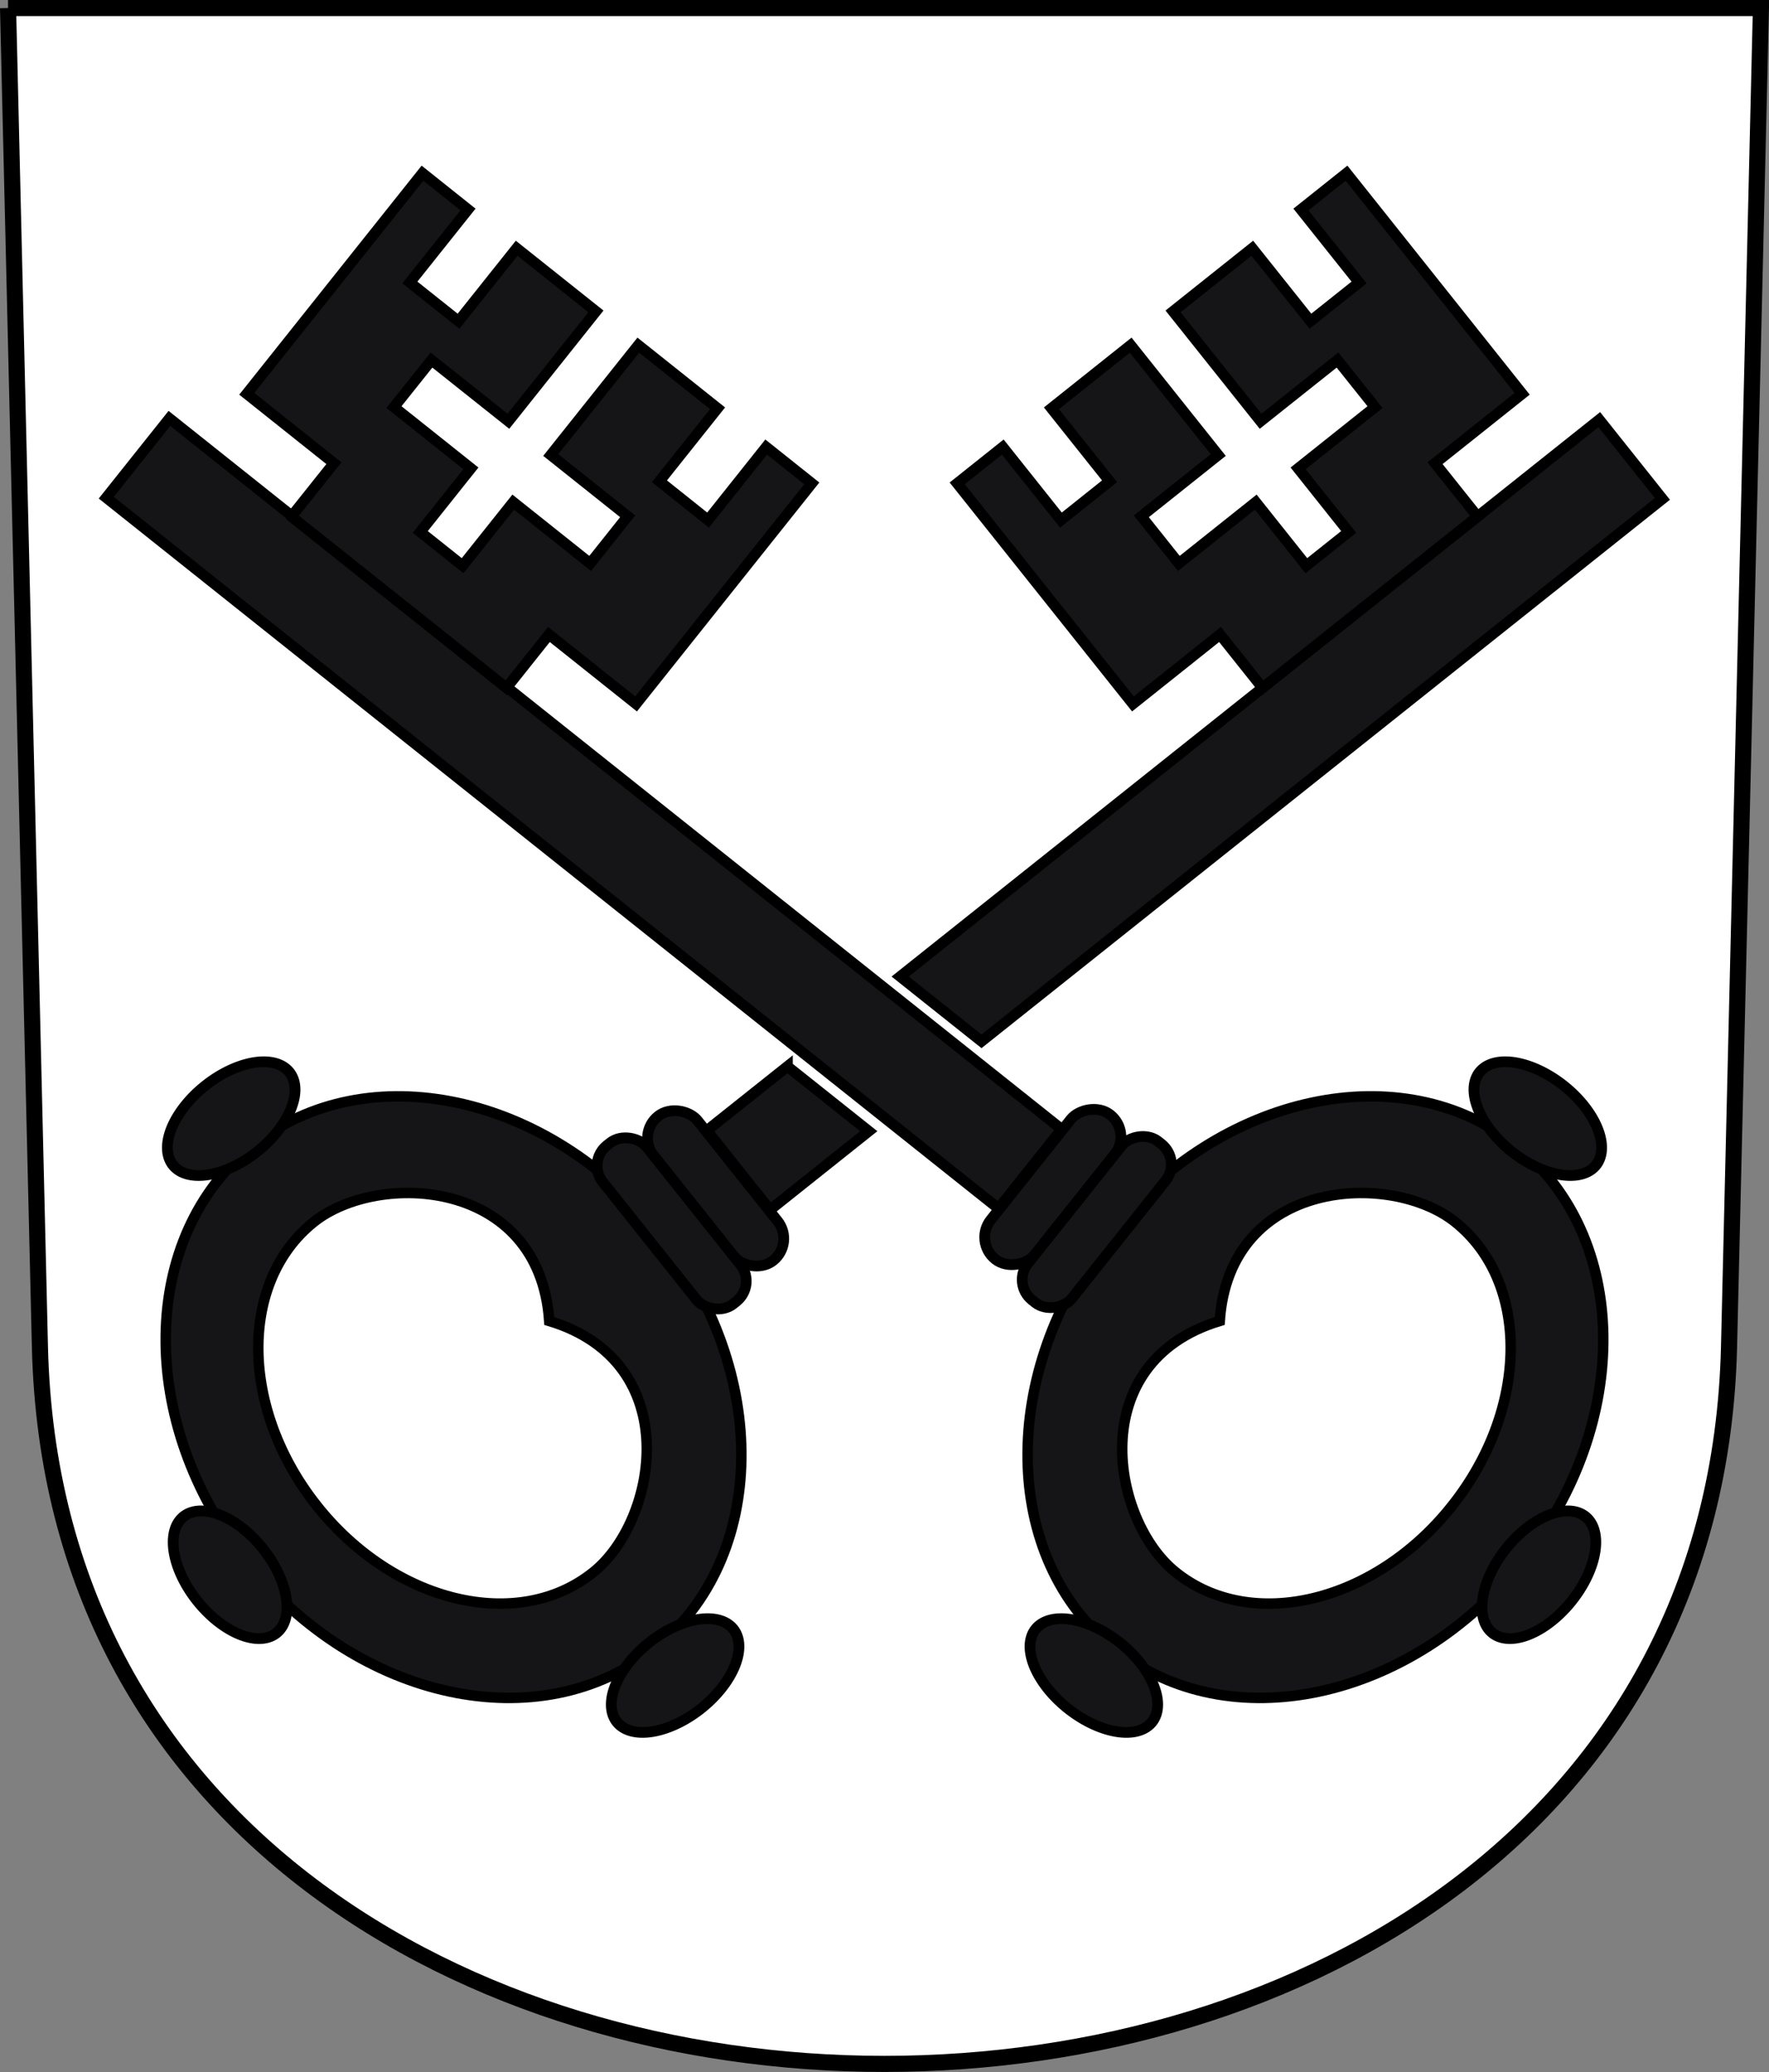
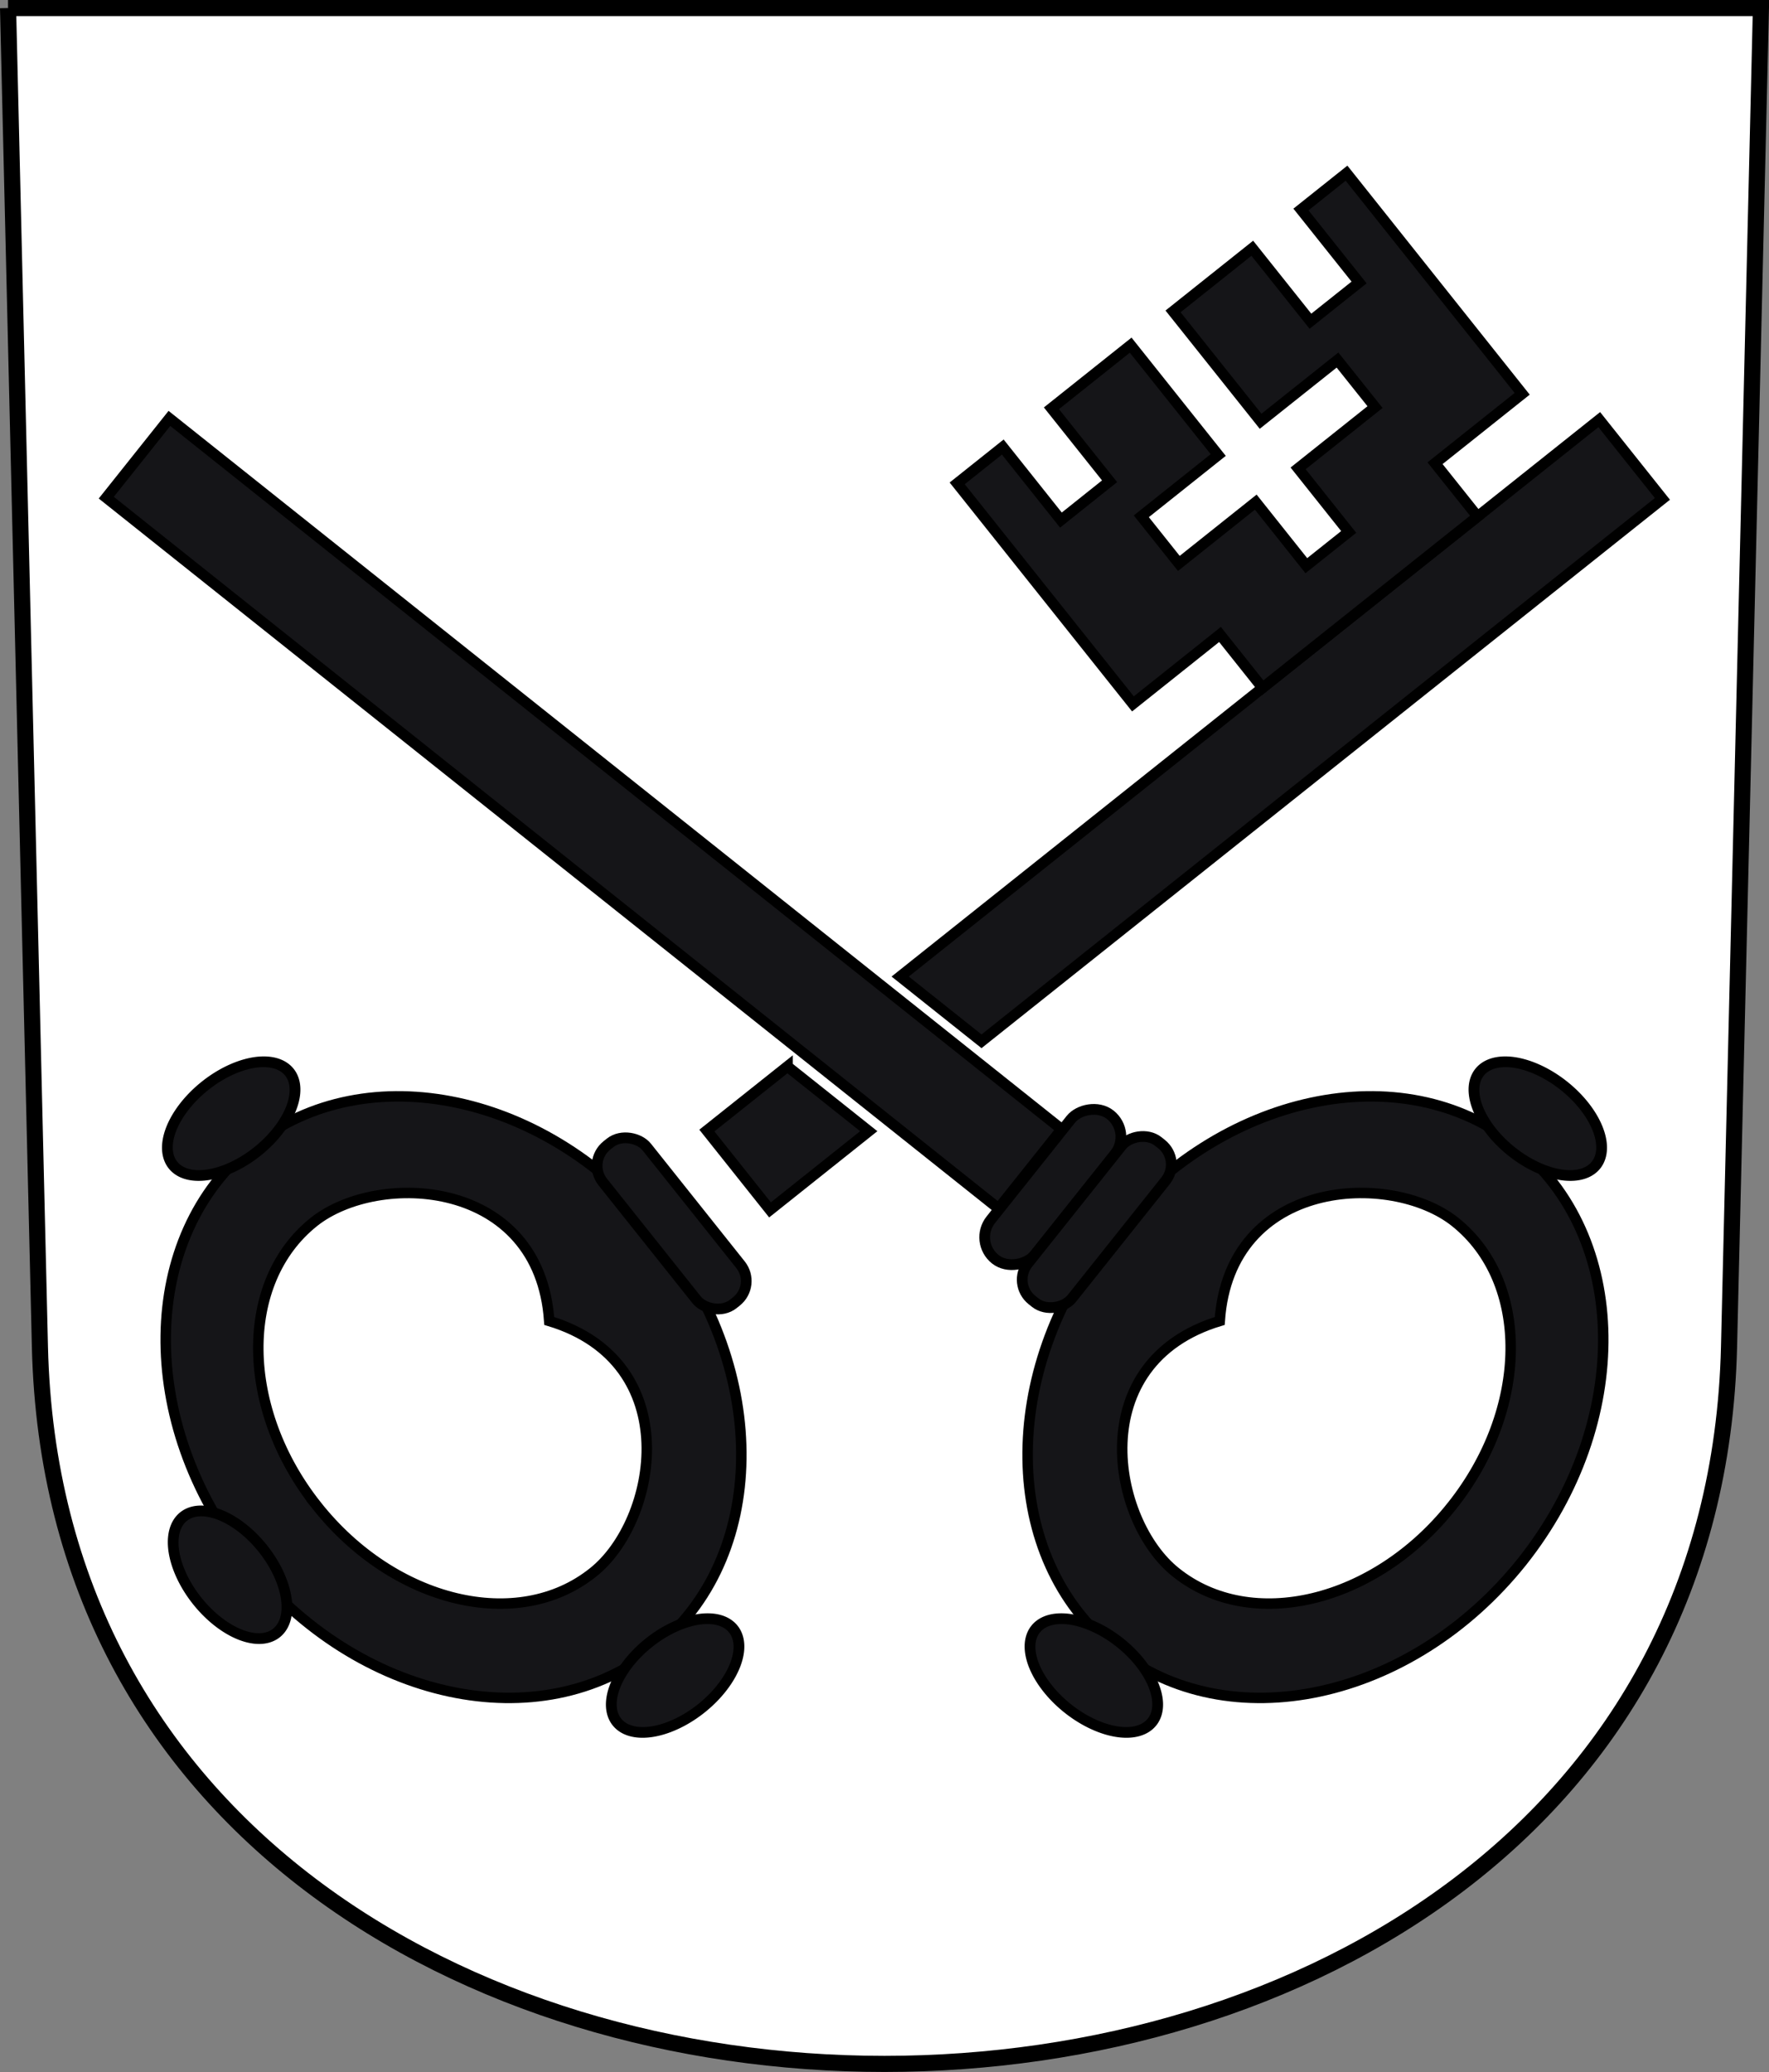
<svg xmlns="http://www.w3.org/2000/svg" xmlns:ns1="http://www.inkscape.org/namespaces/inkscape" id="svg2780" viewBox="0 0 219.64 257.27" version="1.0" ns1:version="0.91 r13725">
  <rect x="0" y="0" width="219.64" height="257.27" fill="#808080" stroke="none" />
  <g id="layer1" transform="translate(-12.709 -808.99)">
    <path id="path3282" style="fill-rule:evenodd;stroke:#000000;stroke-width:2;fill:#ffffff" d="m13.709 809.99l3.957 166.22c2.826 118.69 206.89 118.69 209.72 0l3.96-166.22h-217.64z" />
    <g id="g6065" style="stroke:#000000" transform="translate(-1.309)">
      <rect id="rect6028" style="fill-rule:evenodd;color:#000000;stroke:#000000;stroke-width:1pt;fill:#151518" transform="matrix(-.782 -.623 -.623 .782 0 0)" rx="3.489" ry="3.489" height="22.925" width="6.977" y="646.47" x="-712.73" />
      <rect id="rect6030" style="fill-rule:evenodd;color:#000000;stroke:#000000;stroke-width:1pt;fill:#151518" transform="matrix(-.782 -.623 -.623 .782 0 0)" rx="0" ry="0" height="12.584" width="141.66" y="651.64" x="-705.63" />
-       <path id="path6036" style="fill-rule:evenodd;color:#000000;stroke:#000000;stroke-width:1pt;fill:#151518" d="m50.197 873.12l5.279-6.62-10.818-8.62 21.815-27.39 5.652 4.51-7.22 9.06 6.042 4.81 7.22-9.06 9.843 7.84-10.869 13.64-9.55-7.6-4.658 5.84 9.55 7.61-6.288 7.89 5.26 4.19 6.288-7.89 9.55 7.61 4.658-5.85-9.55-7.61 10.869-13.64 9.84 7.84-7.218 9.06 6.038 4.82 7.22-9.07 5.66 4.51-21.818 27.38-10.817-8.62-5.279 6.63-26.699-21.27z" />
      <path id="path6038" style="fill-rule:evenodd;color:#000000;stroke:#000000;stroke-width:.975pt;fill:#151518" d="m151.71 962.03c-13.75 17.27-13.43 40.47 0.72 51.67 14.15 11.3 36.8 6.4 50.55-10.8 13.75-17.29 13.42-40.44-0.73-51.72-14.15-11.27-36.79-6.41-50.54 10.85zm42.58 33.93c-9.56 12.04-24.92 15.74-34.28 8.24-7.99-6.35-11.55-26.07 5.45-31.21 1.21-17.72 21.23-18.66 29.22-12.3 9.36 7.46 9.18 23.25-0.39 35.27z" />
      <rect id="rect6026" style="fill-rule:evenodd;color:#000000;stroke:#000000;stroke-width:1pt;fill:#151518" transform="matrix(-.782 -.623 -.623 .782 0 0)" rx="3.239" ry="3.239" height="25.168" width="6.977" y="645.35" x="-719.71" />
-       <path id="path6024" style="fill-rule:evenodd;color:#000000;stroke:#000000;stroke-width:2.818pt;fill:#151518" d="m7.577 151.3a14.889 25.726 0 1 1 -29.778 0 14.889 25.726 0 1 1 29.778 0z" transform="matrix(-.274 -.218 -.224 .281 236.98 960.39)" />
      <path id="path6034" style="fill-rule:evenodd;color:#000000;stroke:#000000;stroke-width:2.818pt;fill:#151518" d="m7.577 151.3a14.889 25.726 0 1 1 -29.778 0 14.889 25.726 0 1 1 29.778 0z" transform="matrix(.218 -.274 -.281 -.224 193.94 1048.9)" />
      <path id="path6032" style="fill-rule:evenodd;color:#000000;stroke:#000000;stroke-width:2.818pt;fill:#151518" d="m7.577 151.3a14.889 25.726 0 1 1 -29.778 0 14.889 25.726 0 1 1 29.778 0z" transform="matrix(.218 -.274 -.281 -.224 249.06 979.76)" />
    </g>
    <g id="g6053" style="stroke:#000000;fill:#151518" transform="translate(-2.056)">
-       <rect id="rect3716" style="fill-rule:evenodd;color:#000000;stroke:#000000;stroke-width:1pt;fill:#151518" transform="rotate(-38.541)" rx="3.489" ry="3.489" height="22.925" width="6.977" y="801.26" x="-518.43" />
      <path id="path6156" style="fill-rule:evenodd;color:#000000;stroke:#000000;stroke-width:1pt;fill:#151518" d="m112.53 137.06l10.1 8.04-12.26 9.77-7.84-9.85 10-7.96z" transform="translate(0 804.33)" />
      <path id="path6152" style="fill-rule:evenodd;color:#000000;stroke:#000000;stroke-width:1pt;fill:#151518" d="m136.63 133.94l-10.1-8.04 86.8-69.144 7.84 9.843-84.54 67.341z" transform="translate(0 804.33)" />
      <path id="path3728" style="fill-rule:evenodd;color:#000000;stroke:#000000;stroke-width:1pt;fill:#151518" d="m198.22 873.12l-5.28-6.62 10.82-8.62-21.81-27.39-5.66 4.51 7.22 9.06-6.04 4.81-7.22-9.06-9.84 7.84 10.87 13.64 9.55-7.6 4.66 5.84-9.55 7.61 6.28 7.89-5.26 4.19-6.28-7.89-9.55 7.61-4.66-5.85 9.55-7.61-10.87-13.64-9.84 7.84 7.22 9.06-6.04 4.82-7.22-9.07-5.66 4.51 21.82 27.38 10.81-8.62 5.28 6.63 26.7-21.27z" />
      <path id="path2737" style="fill-rule:evenodd;color:#000000;stroke:#000000;stroke-width:.975pt;fill:#151518" d="m96.708 962.03c13.752 17.27 13.422 40.47-0.723 51.67-14.149 11.3-36.792 6.4-50.543-10.8-13.75-17.29-13.426-40.44 0.723-51.72 14.15-11.27 36.793-6.41 50.543 10.85zm-42.583 33.93c9.569 12.04 24.928 15.74 34.285 8.24 7.992-6.35 11.545-26.07-5.452-31.21-1.209-17.72-21.225-18.66-29.217-12.3-9.357 7.46-9.185 23.25 0.384 35.27z" />
      <rect id="rect3714" style="fill-rule:evenodd;color:#000000;stroke:#000000;stroke-width:1pt;fill:#151518" transform="rotate(-38.541)" rx="3.239" ry="3.239" height="25.168" width="6.977" y="800.14" x="-525.41" />
      <path id="path3708" style="fill-rule:evenodd;color:#000000;stroke:#000000;stroke-width:2.818pt;fill:#151518" d="m7.577 151.3a14.889 25.726 0 1 1 -29.778 0 14.889 25.726 0 1 1 29.778 0z" transform="matrix(.274 -.218 .224 .281 11.44 960.39)" />
-       <path id="path3720" style="fill-rule:evenodd;color:#000000;stroke:#000000;stroke-width:2.818pt;fill:#151518" d="m7.577 151.3a14.889 25.726 0 1 1 -29.778 0 14.889 25.726 0 1 1 29.778 0z" transform="matrix(-.218 -.274 .281 -.224 -.638 979.76)" />
+       <path id="path3720" style="fill-rule:evenodd;color:#000000;stroke:#000000;stroke-width:2.818pt;fill:#151518" d="m7.577 151.3a14.889 25.726 0 1 1 -29.778 0 14.889 25.726 0 1 1 29.778 0" transform="matrix(-.218 -.274 .281 -.224 -.638 979.76)" />
      <path id="path3722" style="fill-rule:evenodd;color:#000000;stroke:#000000;stroke-width:2.818pt;fill:#151518" d="m7.577 151.3a14.889 25.726 0 1 1 -29.778 0 14.889 25.726 0 1 1 29.778 0z" transform="matrix(-.218 -.274 .281 -.224 54.48 1048.9)" />
    </g>
  </g>
</svg>